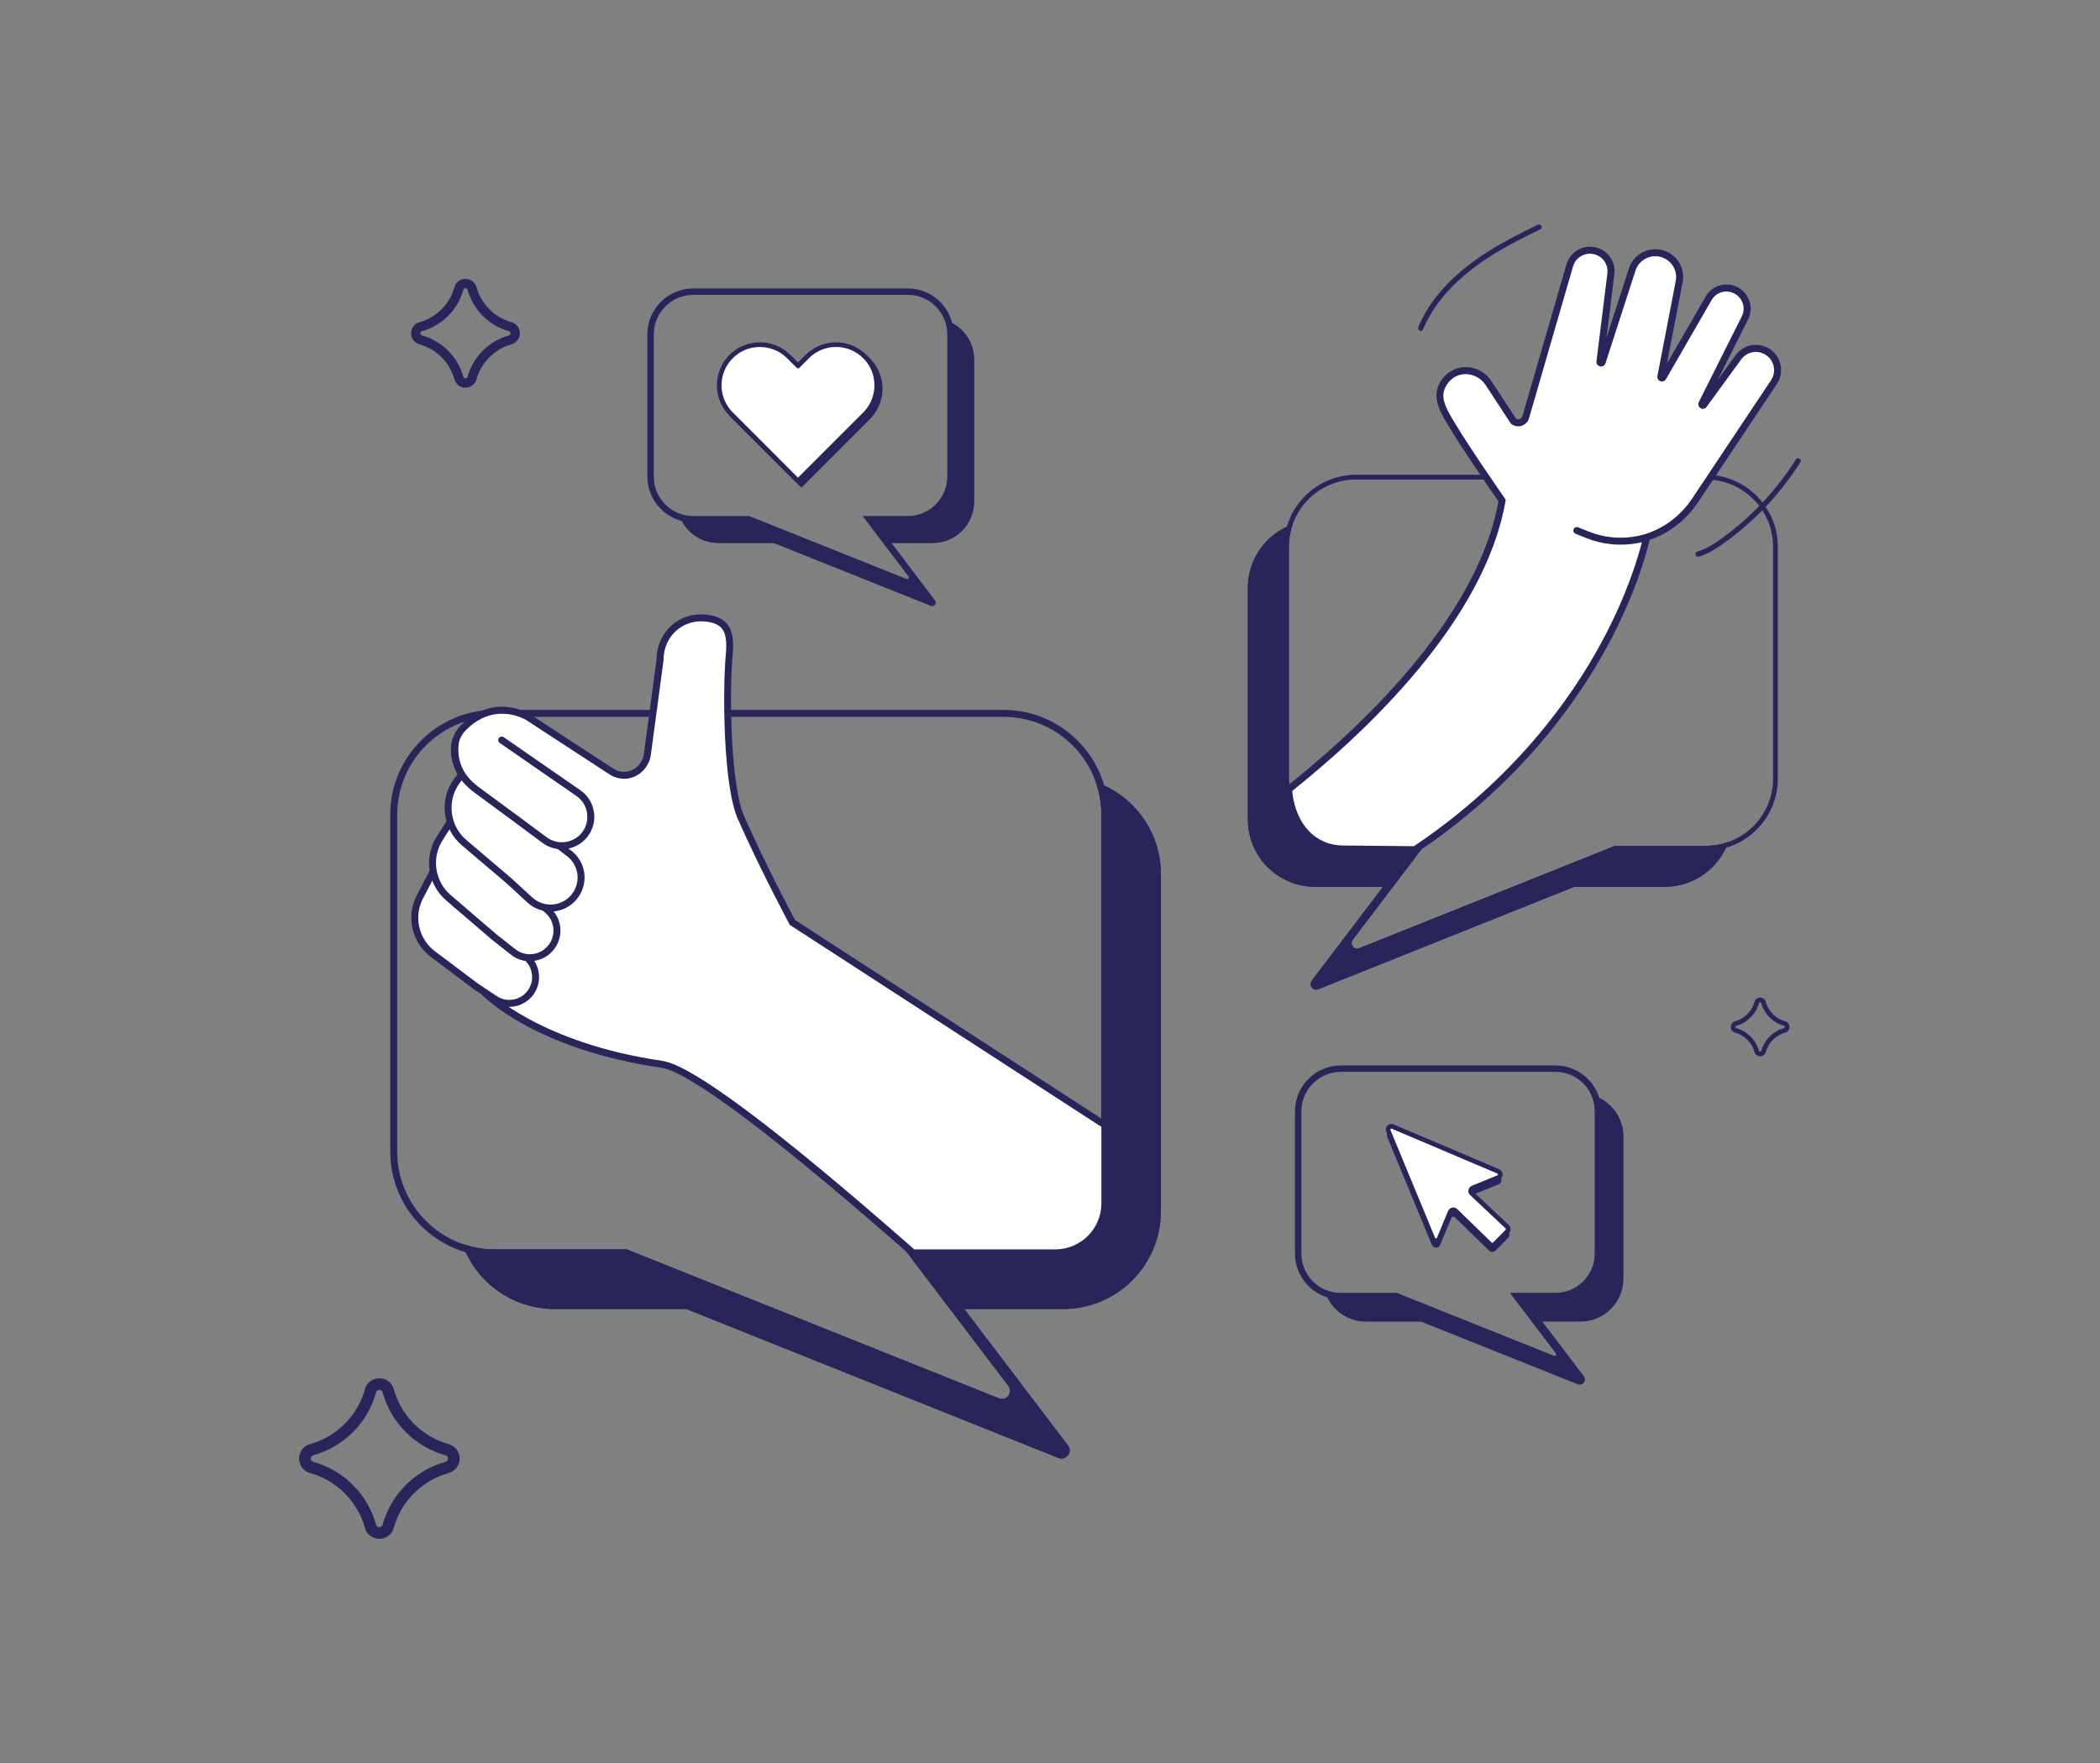
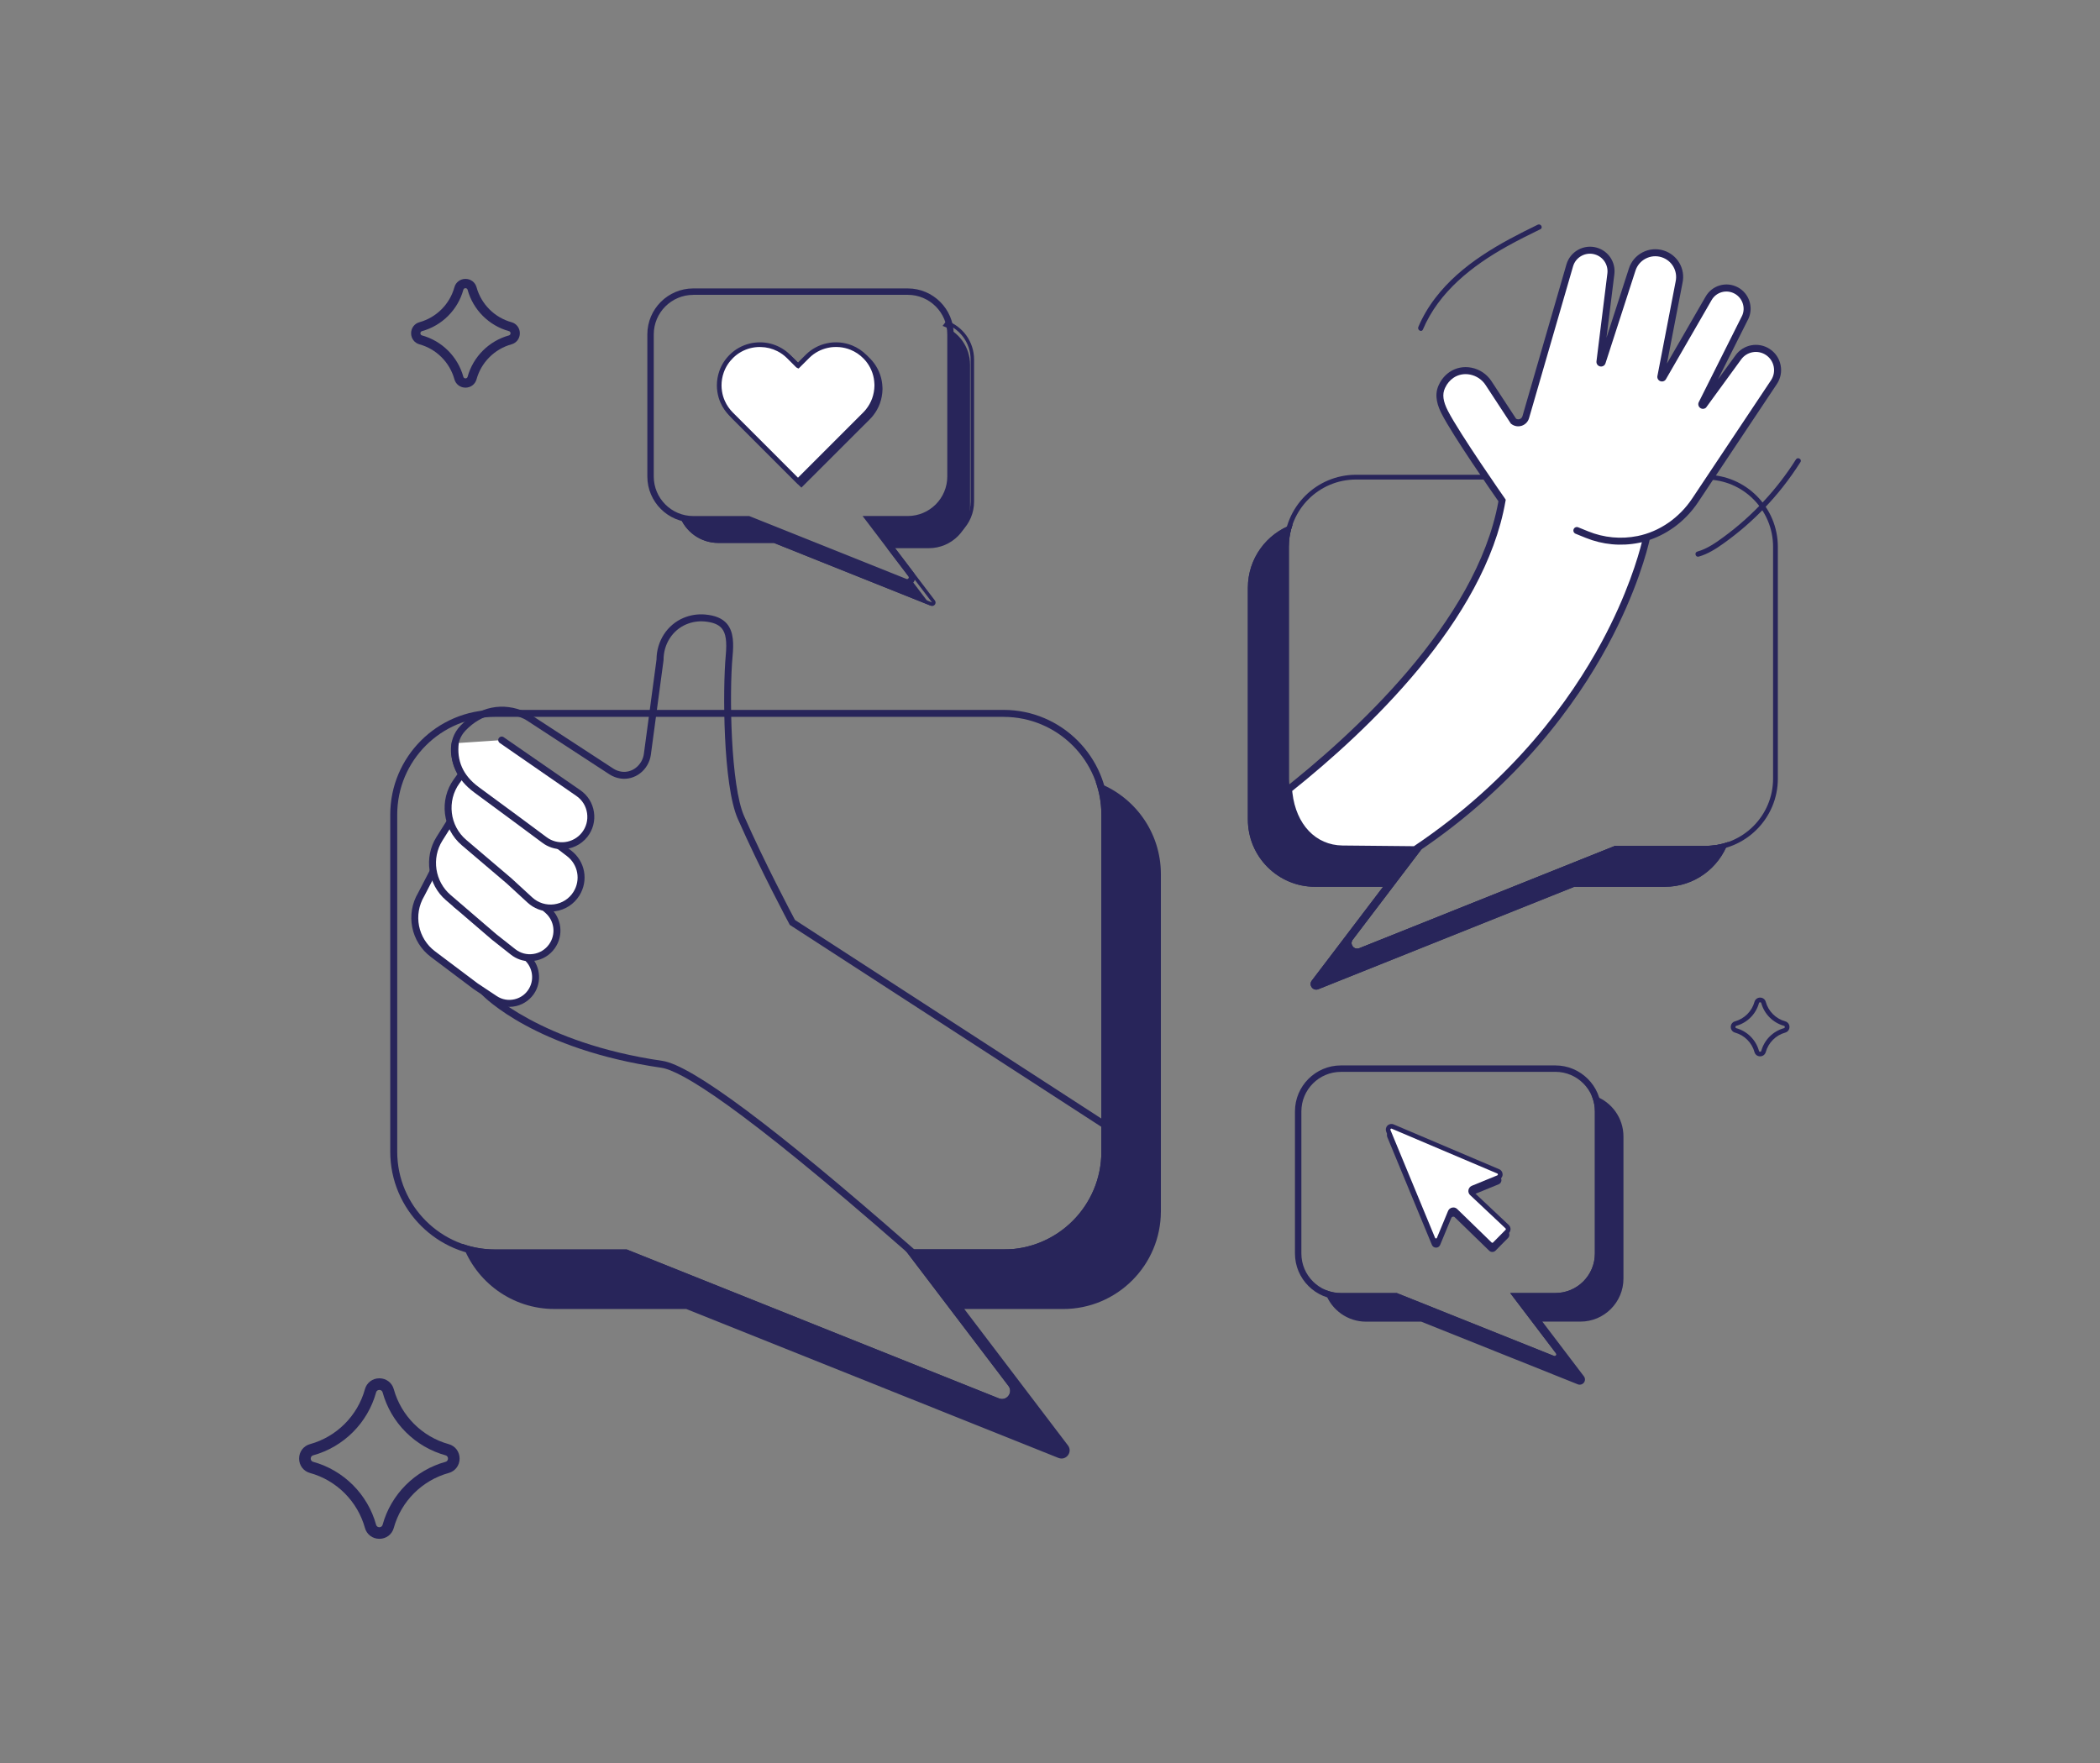
<svg xmlns="http://www.w3.org/2000/svg" viewBox="0 0 1148 964" id="a">
  <rect x="0" y="0" width="1148" height="964" fill="#808080" stroke="none" />
  <defs>
    <style>
      .cls-1 {
        fill: none;
      }

      .cls-1, .cls-2, .cls-3 {
        stroke-width: 0px;
      }

      .cls-2 {
        fill: #28255a;
      }

      .cls-3 {
        fill: #fff;
      }
    </style>
  </defs>
  <rect height="718.6" width="820.95" y="122.7" x="163.53" class="cls-1" />
  <path d="m438.06,264.81c-.17-.17-.29-.28-.42-.41-12.01-12.02-24.01-24.03-36.02-36.03-1.99-1.99-3.56-4.25-4.71-6.81-.79-1.76-1.33-3.62-1.62-5.53-.18-1.13-.28-2.27-.28-3.41,0-2.58.42-5.08,1.28-7.51,1.15-3.29,2.99-6.13,5.49-8.55,2.83-2.74,6.16-4.61,9.97-5.58,1.94-.49,3.92-.71,5.92-.67,3.41.06,6.62.86,9.66,2.4,2.07,1.04,3.91,2.39,5.56,4.01,1.59,1.57,3.17,3.17,4.76,4.75.14.13.24.29.46.38.13-.13.27-.25.41-.39,1.65-1.65,3.27-3.31,4.95-4.92,3.01-2.91,6.56-4.81,10.64-5.71,1.09-.24,2.18-.42,3.3-.48,1.19-.06,2.4-.06,3.59.05,2.14.2,4.21.7,6.2,1.5,2.9,1.17,5.45,2.88,7.63,5.13,1.54,1.56,2.8,3.31,3.81,5.25,1.03,1.98,1.75,4.07,2.14,6.28.17.96.29,1.92.33,2.89.01.43.07.86.05,1.29-.13,5.13-1.71,9.74-4.93,13.75-.53.66-1.1,1.29-1.71,1.89-12,12-24,23.99-35.98,36-.14.14-.27.27-.44.43l-.02.03Z" class="cls-2" />
  <path d="m438.08,266.57l-1.32-1.27-36.02-36.03c-2.12-2.12-3.78-4.53-4.97-7.19-.83-1.85-1.41-3.82-1.72-5.85-.2-1.29-.3-2.47-.3-3.62,0-2.72.46-5.39,1.34-7.93,1.2-3.44,3.16-6.47,5.81-9.05,2.97-2.88,6.51-4.86,10.54-5.9,1.99-.51,4.1-.76,6.26-.72,3.56.06,7,.91,10.21,2.54,2.16,1.09,4.13,2.51,5.87,4.24.96.95,1.93,1.92,2.89,2.88l1.4,1.4,1.09-1.09c1.13-1.13,2.26-2.27,3.41-3.39,3.16-3.06,6.95-5.09,11.25-6.04,1.28-.28,2.42-.44,3.5-.51,1.38-.08,2.61-.05,3.78.05,2.28.22,4.48.75,6.56,1.59,3.04,1.22,5.76,3.05,8.08,5.42,1.61,1.65,2.97,3.53,4.03,5.56,1.1,2.12,1.87,4.35,2.27,6.65.2,1.17.32,2.14.34,3.07,0,.14.01.29.03.44.03.32.04.62.03.94-.14,5.48-1.89,10.37-5.21,14.53-.53.66-1.12,1.32-1.8,2l-37.33,37.29h-.01Zm-20.81-75.03c-1.8,0-3.54.22-5.19.63-3.59.93-6.76,2.7-9.4,5.27-2.36,2.3-4.11,5.01-5.19,8.07-.8,2.27-1.21,4.66-1.21,7.08,0,1,.09,2.06.27,3.22.28,1.8.8,3.55,1.54,5.2,1.06,2.39,2.56,4.54,4.45,6.43l35.54,35.55,35.54-35.54c.61-.61,1.14-1.21,1.61-1.79,2.97-3.71,4.54-8.08,4.66-12.99,0-.24,0-.47-.03-.71,0-.18-.02-.34-.02-.52-.03-.8-.13-1.66-.3-2.72-.35-2.03-1.03-4.02-2.02-5.91-.94-1.81-2.14-3.48-3.59-4.95-2.07-2.12-4.49-3.74-7.2-4.83-1.84-.74-3.8-1.22-5.85-1.41-1.03-.1-2.14-.11-3.4-.05-.94.05-1.94.19-3.08.44-3.84.85-7.22,2.65-10.03,5.38-1.14,1.1-2.26,2.22-3.37,3.35l-2.58,2.56-.77-.33c-.42-.18-.66-.44-.81-.61l-1.93-1.93c-.95-.96-1.92-1.92-2.88-2.88-1.55-1.54-3.31-2.8-5.23-3.78-2.87-1.45-5.94-2.21-9.12-2.26h-.41Z" class="cls-2" />
  <path d="m599.01,427.53c1.98,5.58,3.07,11.6,3.07,17.85v184.26c0,29.53-23.93,53.47-53.45,53.47h-54.02l56.67,74.58c2.73,3.59-1,8.5-5.2,6.83l-203.46-81.42h-72.04c-6.27,0-12.26-1.09-17.84-3.07,7.34,20.75,27.13,35.62,50.38,35.62h72.04l203.46,81.42c4.19,1.67,7.93-3.24,5.2-6.83l-56.67-74.58h54.02c29.51,0,53.45-23.94,53.45-53.47v-184.26c0-23.27-14.85-43.05-35.6-50.4Z" class="cls-2" />
-   <path d="m604.8,434.26c15.82,8.58,26.01,25.29,26.01,43.67v184.26c0,27.38-22.27,49.66-49.64,49.66h-59.94l-18.94-24.93h46.34c31.57,0,57.25-25.69,57.25-57.27v-184.26c0-3.76-.37-7.47-1.09-11.13Zm-345.35,251.6c3.65.72,7.37,1.09,11.12,1.09h71.32l202.78,81.14c1.01.41,2.07.61,3.12.61,3.08,0,5.97-1.83,7.37-4.64.65-1.31.93-2.72.84-4.11l24.78,32.62c.15.2.22.38.09.65-.1.2-.32.42-.54.42-.09,0-.18-.03-.29-.07l-203.46-81.42-.68-.27h-72.78c-18.38,0-35.08-10.2-43.66-26.02Zm339.56-258.31c1.98,5.58,3.07,11.6,3.07,17.85v184.26c0,29.53-23.93,53.47-53.45,53.47h-54.02l56.67,74.58c2.35,3.1-.09,7.17-3.49,7.17-.54,0-1.12-.1-1.7-.34l-203.46-81.42h-72.04c-6.27,0-12.26-1.09-17.85-3.07,7.34,20.75,27.13,35.62,50.38,35.62h72.04l203.46,81.42c.58.23,1.15.34,1.7.34,3.4,0,5.85-4.07,3.49-7.17l-56.67-74.58h54.02c29.51,0,53.45-23.94,53.45-53.47v-184.26c0-23.27-14.85-43.05-35.6-50.4Z" class="cls-2" />
  <path d="m548.64,391.93c29.51,0,53.45,23.94,53.45,53.47v184.26c0,29.53-23.93,53.47-53.45,53.47h-54.02l56.67,74.58c2.35,3.1-.09,7.17-3.49,7.17-.55,0-1.12-.1-1.7-.34l-203.46-81.42h-72.04c-29.51,0-53.45-23.94-53.45-53.47v-184.26c0-29.53,23.93-53.47,53.45-53.47h278.05m0-3.81h-278.06c-31.57,0-57.25,25.69-57.25,57.27v184.26c0,31.58,25.68,57.28,57.25,57.28h71.32l202.78,81.14c1.01.4,2.07.61,3.12.61,3.08,0,5.97-1.83,7.37-4.64,1.39-2.8,1.06-6.12-.85-8.63l-52.02-68.48h46.34c31.57,0,57.25-25.7,57.25-57.28v-184.26c0-31.58-25.68-57.27-57.25-57.27h.01Z" class="cls-2" />
-   <path d="m517.5,175.28c.84,2.36,1.29,4.88,1.29,7.54v77.72c0,12.46-10.1,22.55-22.54,22.55h-22.78l23.89,31.45c1.15,1.52-.42,3.59-2.2,2.88l-85.81-34.33h-30.39c-2.64,0-5.17-.46-7.53-1.29,3.09,8.75,11.44,15.02,21.24,15.02h30.39l85.81,34.33c1.76.71,3.35-1.36,2.19-2.88l-23.89-31.45h22.78c12.46,0,22.54-10.1,22.54-22.55v-77.72c0-9.81-6.26-18.16-15.02-21.25h.01Z" class="cls-2" />
+   <path d="m517.5,175.28c.84,2.36,1.29,4.88,1.29,7.54v77.72c0,12.46-10.1,22.55-22.54,22.55h-22.78l23.89,31.45c1.15,1.52-.42,3.59-2.2,2.88l-85.81-34.33h-30.39c-2.64,0-5.17-.46-7.53-1.29,3.09,8.75,11.44,15.02,21.24,15.02h30.39l85.81,34.33l-23.89-31.45h22.78c12.46,0,22.54-10.1,22.54-22.55v-77.72c0-9.81-6.26-18.16-15.02-21.25h.01Z" class="cls-2" />
  <path d="m520.34,178.69c6.26,3.65,10.26,10.42,10.26,17.85v77.72c0,11.38-9.26,20.64-20.64,20.64h-25.14l-7.53-9.92h18.95c13.48,0,24.44-10.98,24.44-24.45v-77.72c0-1.38-.12-2.77-.34-4.12Zm-145.49,105.95c1.36.23,2.74.34,4.12.34h30.02l85.47,34.21c.46.19.94.28,1.42.28,1.41,0,2.74-.84,3.37-2.12.17-.33.28-.69.34-1.04l9.91,13.04-85.72-34.31-.34-.14h-30.76c-7.42,0-14.19-4.01-17.84-10.26m142.65-109.35c.84,2.36,1.29,4.89,1.29,7.54v77.72c0,12.46-10.1,22.55-22.54,22.55h-22.78l23.89,31.45c.99,1.31-.04,3.02-1.47,3.02-.23,0-.47-.05-.72-.14l-85.81-34.33h-30.39c-2.64,0-5.17-.46-7.53-1.29,3.09,8.75,11.44,15.02,21.24,15.02h30.39l85.81,34.33c.24.1.48.14.72.14,1.44,0,2.46-1.71,1.47-3.02l-23.89-31.45h22.78c12.46,0,22.54-10.1,22.54-22.55v-77.72c0-9.81-6.26-18.16-15.02-21.25h.01Z" class="cls-2" />
  <path d="m496.25,160.26c12.46,0,22.54,10.1,22.54,22.55v77.72c0,12.46-10.1,22.55-22.54,22.55h-22.78l23.89,31.45c.99,1.31-.04,3.02-1.47,3.02-.23,0-.47-.05-.72-.14l-85.81-34.33h-30.39c-12.45,0-22.54-10.1-22.54-22.55v-77.72c0-12.46,10.1-22.55,22.54-22.55h117.27m0-1.61h-117.27c-13.32,0-24.15,10.84-24.15,24.16v77.72c0,13.32,10.83,24.16,24.15,24.16h30.07l85.52,34.22c.43.17.87.25,1.32.25,1.29,0,2.51-.77,3.11-1.95.58-1.18.46-2.58-.35-3.64l-21.94-28.88h19.54c13.32,0,24.15-10.84,24.15-24.16v-77.72c0-13.32-10.83-24.16-24.15-24.16Z" class="cls-2" />
  <path d="m495.89,320.12c-.57,0-1.13-.11-1.66-.33l-85.36-34.16h-29.89c-13.84,0-25.1-11.27-25.1-25.11v-77.72c0-13.84,11.26-25.11,25.1-25.11h117.27c13.84,0,25.1,11.27,25.1,25.11v77.72c0,13.84-11.26,25.11-25.1,25.11h-17.63l20.77,27.36c1.03,1.36,1.2,3.13.44,4.64-.75,1.51-2.31,2.49-3.96,2.49h.01Zm-116.91-158.91c-11.91,0-21.59,9.69-21.59,21.6v77.72c0,11.91,9.69,21.6,21.59,21.6h30.57l.17.06,85.81,34.33c.47.19.96-.03,1.18-.47.09-.19.2-.56-.1-.95l-25.06-32.99h24.71c11.91,0,21.59-9.69,21.59-21.6v-77.72c0-11.91-9.69-21.6-21.59-21.6h-117.27Z" class="cls-2" />
-   <path d="m264.85,542.57s28.11,29.3,96.95,39.31c24.74,3.6,118.78,86.92,137.28,103.08h77.85c14.94,0,27.05-12.12,27.05-27.06v-42.85l-170.79-110.71s-15.69-29.2-28.14-57.44c-7.58-17.21-8.28-68.29-6.42-88.36,1.15-12.5-.76-19.55-13.27-20.64-3.85-.34-7.58.29-10.94,1.71-8.37,3.53-13.57,12.03-13.57,21.11l-6.92,51.68c-.94,7.04-7.32,12.37-14.34,11.39-1.85-.25-3.69-.93-5.38-2.02l-44.9-29.3c-.75-.49-1.53-.95-2.35-1.32-12.81-5.86-24.93-2.32-33.77,6.92-9.13,9.49-3.8,24.64,5.83,32.62l12.16,13.5" class="cls-3" />
  <path d="m576.92,686.86h-78.56l-3.66-3.21c-91.05-79.8-122.67-98.36-133.17-99.89-68.7-10-96.89-38.66-98.05-39.88-.72-.76-.7-1.95.05-2.69.76-.72,1.97-.7,2.69.05.28.29,28.57,28.97,95.86,38.75,16.01,2.34,61.48,36.24,135.14,100.8l2.59,2.26h77.13c13.88,0,25.15-11.29,25.15-25.16v-41.82l-170.33-110.41-.23-.43c-.15-.29-15.87-29.59-28.22-57.58-8.09-18.35-8.27-70.92-6.57-89.3.71-7.7.06-12.13-2.17-14.81-1.77-2.13-4.85-3.36-9.37-3.77-3.41-.3-6.89.24-10.04,1.57-7.53,3.17-12.4,10.77-12.42,19.36v.25l-6.94,51.68c-.55,4.04-2.7,7.75-5.94,10.2-3.08,2.33-6.84,3.34-10.56,2.82-2.21-.3-4.27-1.09-6.16-2.31l-44.9-29.3c-.77-.51-1.46-.89-2.11-1.18-11.21-5.13-22.74-2.75-31.62,6.51-2.98,3.1-4.41,7.12-4.16,11.63.37,6.52,4.13,13.49,9.83,18.21l.2.19,12.16,13.5c.7.79.65,1.98-.14,2.69-.77.7-1.98.65-2.69-.14l-12.07-13.4c-6.42-5.37-10.67-13.34-11.1-20.84-.32-5.61,1.48-10.61,5.21-14.49,10.06-10.5,23.16-13.17,35.94-7.33.81.37,1.66.85,2.6,1.46l44.9,29.3c1.41.93,2.96,1.51,4.6,1.74,2.73.38,5.47-.35,7.74-2.08,2.42-1.84,4.06-4.64,4.46-7.68l6.91-51.57c.05-10.08,5.83-18.98,14.74-22.74,3.72-1.57,7.81-2.21,11.85-1.85,5.58.49,9.49,2.17,11.96,5.11,3.69,4.43,3.64,11.08,3.03,17.6-1.91,20.79-.98,70.99,6.27,87.41,11.46,26.01,25.87,53.16,27.85,56.88l171.25,111.01v43.89c0,15.97-12.99,28.97-28.96,28.97h.04Z" class="cls-2" />
  <path d="m237.99,474.14l-7.76,14.93c-6.48,10.91-3.7,24.96,6.44,32.58l23.36,17.57,10.46,6.95c6.95,4.62,16.35,2.37,20.46-4.88,3.69-6.51,1.78-14.76-4.4-18.98l-37.19-27.88" class="cls-3" />
  <path d="m278.47,550.48c-3.18,0-6.34-.93-9.02-2.72l-10.46-6.95-23.45-17.64c-10.93-8.22-13.91-23.31-6.94-35.08l7.71-14.85c.48-.94,1.64-1.29,2.56-.81.94.48,1.29,1.64.81,2.56l-7.76,14.93c-6.05,10.19-3.49,23.13,5.9,30.19l23.36,17.57,10.37,6.89c2.92,1.94,6.39,2.55,9.79,1.74,3.4-.81,6.23-2.93,7.95-5.98,3.18-5.59,1.51-12.84-3.82-16.47l-37.26-27.91c-.84-.63-1.01-1.83-.38-2.66.63-.84,1.83-1.02,2.66-.38l37.19,27.88c6.87,4.69,9.06,14.13,4.91,21.44-2.22,3.92-6.01,6.76-10.39,7.8-1.24.29-2.5.44-3.75.44h.01Z" class="cls-2" />
  <path d="m245.81,449.69l-5.62,8.95c-6.56,10.43-4.49,24.09,4.86,32.11l25.01,21.47,10.41,8.22c6.63,5.24,16.31,3.86,21.22-3.03,4.4-6.19,3.41-14.71-2.3-19.72l-40.7-35.69" class="cls-3" />
  <path d="m289.61,525.53c-3.73,0-7.31-1.24-10.3-3.59l-10.41-8.22-25.07-21.52c-9.98-8.56-12.23-23.44-5.24-34.58l5.62-8.95c.56-.89,1.74-1.15,2.63-.6s1.15,1.74.6,2.63l-5.62,8.93c-6,9.56-4.07,22.31,4.49,29.65l25.01,21.47,10.36,8.17c2.8,2.21,6.28,3.15,9.8,2.64,3.53-.51,6.61-2.39,8.68-5.29,3.86-5.42,2.99-12.8-2-17.18l-40.7-35.69c-.79-.7-.88-1.89-.18-2.69.7-.79,1.89-.88,2.69-.18l40.7,35.69c6.47,5.67,7.58,15.24,2.59,22.25-2.68,3.76-6.67,6.19-11.24,6.84-.81.11-1.61.18-2.41.18v.03Z" class="cls-2" />
  <path d="m252.19,423.59l-2.56,3.53c-7.62,10.52-5.87,25.15,4.03,33.56l24.59,20.9,11.41,10.49c7.69,7.06,19.87,5.4,25.42-3.44,4.57-7.31,2.82-16.89-4.03-22.12l-40.94-31.2" class="cls-3" />
  <path d="m300.93,498.36c-4.62,0-9.09-1.72-12.54-4.9l-11.41-10.49-24.53-20.85c-10.59-9-12.49-24.87-4.34-36.12l2.56-3.53c.62-.85,1.8-1.04,2.65-.42.85.62,1.04,1.8.42,2.65l-2.56,3.53c-7,9.66-5.36,23.27,3.73,30.98l24.59,20.9,11.48,10.54c3.25,2.98,7.61,4.35,11.97,3.76,4.36-.6,8.21-3.07,10.54-6.8,4.07-6.51,2.54-14.93-3.58-19.59l-40.94-31.2c-.84-.63-1-1.83-.35-2.66.63-.84,1.83-1,2.66-.36l40.94,31.2c7.69,5.85,9.61,16.45,4.49,24.64-2.94,4.69-7.77,7.82-13.25,8.56-.84.12-1.67.17-2.51.17h-.01Z" class="cls-2" />
  <path d="m274.24,404.63l41.89,28.97c7.5,5.19,9.07,15.62,3.44,22.79-5.34,6.79-15.14,8.03-22.02,2.79-4.3-3.27-24.49-18.13-37.06-27.37-6.53-4.81-13.33-12.58-11.69-25.48" class="cls-3" />
  <path d="m307.1,464.29c-3.75,0-7.52-1.18-10.7-3.6-4.54-3.46-27.31-20.2-37.02-27.36-9.66-7.11-13.85-16.27-12.45-27.25.13-1.04,1.08-1.77,2.13-1.65,1.04.13,1.86.7,1.74,1.74-1.22,9.64,2.27,17.78,10.84,24.09,15.14,11.13,33.04,24.31,37.09,27.39,6.01,4.58,14.69,3.48,19.37-2.46,2.4-3.05,3.4-6.84,2.82-10.68-.58-3.85-2.65-7.17-5.85-9.37l-41.89-28.97c-.86-.6-1.08-1.79-.48-2.65.6-.86,1.79-1.08,2.65-.48l41.89,28.97c4.06,2.8,6.71,7.04,7.44,11.93.74,4.89-.55,9.72-3.59,13.6-3.48,4.41-8.69,6.74-13.95,6.74h-.03Z" class="cls-2" />
  <path d="m706.63,286.66c-1.36,3.84-2.11,7.97-2.11,12.28v126.73c0,20.31,16.46,36.77,36.76,36.77h37.15l-38.97,51.3c-1.88,2.47.7,5.85,3.58,4.69l139.92-55.99h49.55c4.31,0,8.44-.75,12.28-2.11-5.05,14.26-18.66,24.49-34.65,24.49h-49.55l-139.92,55.99c-2.88,1.16-5.45-2.22-3.58-4.69l38.98-51.3h-37.15c-20.31,0-36.76-16.47-36.76-36.77v-126.73c0-16,10.22-29.6,24.48-34.66Z" class="cls-2" />
  <path d="m701.07,293.6c-.23,1.76-.35,3.54-.35,5.33v126.73c0,22.37,18.2,40.58,40.56,40.58h29.48l-11.22,14.77h-40.64c-18.17,0-32.95-14.79-32.95-32.96v-126.73c0-11.34,5.85-21.74,15.12-27.71m236.78,172.29c-5.97,9.26-16.36,15.13-27.7,15.13h-50.28l-.68.27-137.43,54.99,13.77-18.13c.06.15.14.32.22.47,1.17,2.35,3.56,3.86,6.13,3.86.88,0,1.75-.17,2.59-.51l139.25-55.73h48.82c1.79,0,3.58-.11,5.33-.35m-231.21-179.23c-14.26,5.05-24.48,18.66-24.48,34.66v126.73c0,20.31,16.46,36.77,36.76,36.77h37.15l-38.98,51.3c-1.62,2.13.07,4.93,2.4,4.93.38,0,.77-.08,1.17-.23l139.92-55.99h49.55c15.99,0,29.59-10.23,34.65-24.49-3.84,1.36-7.96,2.11-12.28,2.11h-49.55l-139.92,55.99c-.41.17-.8.23-1.17.23-2.33,0-4.02-2.8-2.4-4.94l38.97-51.3h-37.15c-20.31,0-36.76-16.47-36.76-36.77v-126.73c0-4.31.75-8.44,2.11-12.28Z" class="cls-2" />
  <path d="m741.28,262.17h191.24c20.31,0,36.76,16.47,36.76,36.77v126.73c0,20.31-16.46,36.77-36.76,36.77h-49.55l-139.92,55.99c-.41.16-.8.23-1.17.23-2.33,0-4.02-2.8-2.4-4.92l38.97-51.3h-37.15c-20.31,0-36.76-16.47-36.76-36.77v-126.73c0-20.31,16.46-36.77,36.76-36.77m0-2.61c-21.71,0-39.37,17.67-39.37,39.38v126.73c0,21.72,17.67,39.38,39.37,39.38h31.87l-35.78,47.1c-1.32,1.73-1.54,4.01-.58,5.94.96,1.94,2.95,3.2,5.06,3.2.72,0,1.45-.14,2.14-.42l139.46-55.8h49.05c21.71,0,39.37-17.68,39.37-39.38v-126.73c0-21.72-17.67-39.38-39.37-39.38h-191.24.01Z" class="cls-2" />
  <path d="m928.62,304.31c5.03-1.42,9.44-4.25,13.65-7.26,3.97-2.83,7.8-5.85,11.49-9.02,7.6-6.56,14.57-13.84,20.79-21.72,3.46-4.39,6.7-8.96,9.69-13.68.99-1.56-1.48-2.99-2.46-1.45-10.27,16.23-23.53,30.58-38.99,41.99-4.59,3.39-9.37,6.83-14.93,8.39-1.76.49-1.01,3.25.76,2.75Z" class="cls-2" />
  <path d="m777.84,180.19c8.75-20.69,27-34.93,46.13-45.58,5.94-3.3,12.01-6.33,18.11-9.3,1.65-.8.2-3.26-1.45-2.46-20.72,10.06-41.73,21.43-56.01,40.08-3.73,4.87-6.87,10.15-9.26,15.81-.71,1.67,1.75,3.13,2.46,1.45h.01Z" class="cls-2" />
  <path d="m900.13,293.75s-19.23,98.98-126.61,170.77l-39.66-.39c-16.92-.19-27.26-13.56-29.22-30.38l-3.8.65c32.11-25.12,107.93-89.49,120.31-160.77,0,0-24.77-35.43-31.29-48.13-2.33-4.56-3.82-9.44-1.66-14.08.05-.13.12-.24.18-.37,1.18-2.55,2.97-4.58,5.09-6.04,6.59-4.53,15.87-2.31,20.24,4.38l13.69,20.9c2.37,1.84,5.86.71,6.7-2.18l24.05-82.98c1.76-6.1,8.14-9.62,14.24-7.85,5.44,1.57,8.93,6.86,8.23,12.49l-5.96,48.04c-.09.76,1,1,1.23.27l16.35-50.51c2.19-7.02,9.65-10.91,16.65-8.72,6.56,2.06,10.48,8.75,9.02,15.48l-9.97,51.67c-.07.72.91.98,1.21.32l24.92-43.18c3.04-5.27,9.71-7.16,15.08-4.28,5.2,2.79,7.38,9.11,5,14.52l-23.76,47.37c-.28.62.49,1.18,1,.72l18.9-26c3.7-5.14,10.79-6.46,16.09-3.01,5.52,3.6,7.04,11,3.4,16.48l-43.1,64.66c-7.23,10.84-18.29,18.77-31.05,21.33-9.21,1.85-18.96,1.08-28.09-2.64l-5.5-2.23" class="cls-3" />
  <path d="m774.09,466.44l-40.24-.39c-16.06-.18-27.98-11.92-30.83-30.09l-9.27,1.56,5.91-4.62c39.56-30.95,107.54-92.64,119.48-158.83-3.5-5.01-24.87-35.82-30.97-47.71-2.03-3.96-4.41-9.9-1.7-15.76l.18-.37c1.28-2.75,3.26-5.11,5.74-6.81,3.48-2.39,7.75-3.24,12.02-2.4,4.45.88,8.42,3.54,10.88,7.3l13.49,20.58c.58.36,1.28.44,1.95.23.75-.24,1.32-.82,1.54-1.59l24.05-82.98c2.06-7.09,9.5-11.2,16.6-9.16,6.38,1.84,10.41,7.96,9.59,14.54l-4.31,34.75,12.23-37.79c1.2-3.86,3.85-7.03,7.45-8.91,3.6-1.88,7.71-2.25,11.58-1.04,7.55,2.37,11.99,9.99,10.31,17.7l-8.51,44.12,21.17-36.66c3.58-6.18,11.31-8.39,17.62-5.01,6.05,3.24,8.61,10.68,5.84,16.96l-16.79,33.47,9.65-13.27c4.3-5.98,12.51-7.5,18.67-3.48,3.09,2.02,5.21,5.13,5.96,8.74.75,3.62.04,7.31-2,10.39l-43.1,64.66c-6.49,9.74-15.93,17.03-26.49,20.59-1.18,5.19-6.98,28.28-23,57.91-16.74,30.96-48.4,75.68-104.19,112.99l-.49.33v.02Zm-67.69-34l.13,1.11c2.03,17.27,12.76,28.52,27.36,28.7l39.06.38c54.78-36.76,85.92-80.71,102.39-111.16,14.29-26.4,20.33-47.47,22.22-55.04-.52.13-1.05.24-1.57.34-9.82,1.98-19.9,1.03-29.18-2.74l-5.5-2.23c-.98-.39-1.45-1.51-1.05-2.47.39-.98,1.51-1.45,2.47-1.05l5.5,2.23c8.59,3.49,17.92,4.36,27,2.54,11.87-2.39,22.75-9.87,29.84-20.52l43.1-64.66c1.47-2.22,1.99-4.9,1.45-7.51-.54-2.61-2.07-4.86-4.31-6.33-4.46-2.91-10.4-1.8-13.51,2.53l-19.16,26.29c-.9.81-2.21.89-3.18.18-.98-.71-1.32-1.98-.84-3.08l23.79-47.45c1.94-4.38.11-9.68-4.2-11.99-4.49-2.4-10-.84-12.53,3.55l-24.88,43.1c-.53,1.08-1.74,1.62-2.9,1.32-1.22-.32-2.02-1.47-1.88-2.73l.03-.15,9.96-51.67c1.27-5.82-2.06-11.53-7.71-13.31-2.9-.91-5.99-.63-8.69.77-2.7,1.41-4.68,3.79-5.59,6.7l-16.36,50.54c-.39,1.24-1.66,1.98-2.94,1.7-1.29-.28-2.14-1.48-1.98-2.79l5.96-48.04c.58-4.72-2.31-9.1-6.87-10.42-5.09-1.47-10.43,1.47-11.9,6.56l-24.05,82.98c-.57,1.97-2.07,3.51-4.01,4.15-1.94.63-4.07.27-5.68-.99l-.25-.19-13.86-21.15c-1.9-2.91-4.98-4.96-8.43-5.65-3.27-.65-6.51,0-9.13,1.8-1.91,1.32-3.45,3.15-4.44,5.28l-.18.37c-1.56,3.35-1.05,7.18,1.64,12.41,6.39,12.45,30.91,47.56,31.16,47.91l.44.65-.14.77c-11.35,65.32-76.02,126.06-116.62,158.47h.05Zm167.67-234.99v.03-.03Z" class="cls-2" />
  <path d="m254.46,157.55c.51,0,1,.28,1.15.84,3.02,10.99,11.67,19.64,22.65,22.66,1.12.3,1.12,2,0,2.32-10.98,3.02-19.63,11.67-22.65,22.66-.15.56-.66.84-1.15.84s-1-.28-1.15-.84c-3.02-10.99-11.67-19.64-22.65-22.66-1.12-.3-1.12-2,0-2.32,10.98-3.02,19.63-11.67,22.65-22.66.15-.56.66-.84,1.15-.84Zm0-5.08c-2.87,0-5.3,1.84-6.05,4.57-2.54,9.25-9.87,16.57-19.1,19.11-2.73.75-4.57,3.18-4.57,6.05s1.84,5.3,4.57,6.05c9.25,2.54,16.56,9.87,19.1,19.11.75,2.73,3.18,4.57,6.05,4.57s5.3-1.84,6.05-4.57c2.54-9.25,9.87-16.57,19.1-19.11,2.73-.75,4.57-3.18,4.57-6.05s-1.84-5.3-4.57-6.05c-9.25-2.54-16.56-9.87-19.1-19.11-.75-2.73-3.18-4.57-6.05-4.57Z" class="cls-2" />
  <path d="m962.2,547.94c.28,0,.55.15.63.46,1.66,6.03,6.41,10.77,12.43,12.44.61.16.61,1.1,0,1.27-6.02,1.66-10.77,6.41-12.43,12.44-.09.3-.35.46-.63.46s-.54-.15-.63-.46c-1.66-6.03-6.4-10.77-12.43-12.44-.61-.16-.61-1.1,0-1.27,6.03-1.66,10.77-6.41,12.43-12.44.09-.3.36-.46.63-.46Zm0-2.54c-1.46,0-2.7.94-3.08,2.32-1.42,5.15-5.5,9.24-10.65,10.66-1.39.38-2.32,1.62-2.32,3.08s.94,2.7,2.32,3.08c5.15,1.42,9.23,5.49,10.65,10.66.38,1.4,1.62,2.32,3.08,2.32s2.7-.94,3.08-2.32c1.42-5.15,5.5-9.24,10.65-10.66,1.4-.38,2.32-1.62,2.32-3.08s-.94-2.7-2.32-3.08c-5.15-1.42-9.23-5.49-10.65-10.66-.38-1.4-1.62-2.32-3.08-2.32Z" class="cls-2" />
  <path d="m207.38,759.89c.76,0,1.53.43,1.76,1.28,4.59,16.72,17.76,29.89,34.47,34.49,1.71.47,1.71,3.06,0,3.53-16.72,4.59-29.88,17.76-34.47,34.49-.24.85-1,1.28-1.76,1.28s-1.53-.43-1.76-1.28c-4.59-16.72-17.76-29.89-34.47-34.49-1.71-.47-1.71-3.06,0-3.53,16.72-4.59,29.88-17.76,34.47-34.49.24-.85,1-1.28,1.76-1.28Zm0-6.35c-3.73,0-6.9,2.39-7.88,5.94-3.99,14.54-15.51,26.05-30.05,30.06-3.55.98-5.94,4.15-5.94,7.88s2.38,6.9,5.94,7.88c14.53,4,26.04,15.52,30.05,30.06.98,3.55,4.15,5.94,7.88,5.94s6.9-2.38,7.88-5.94c4-14.54,15.51-26.05,30.05-30.06,3.55-.98,5.94-4.15,5.94-7.88s-2.38-6.9-5.94-7.88c-14.53-4-26.04-15.52-30.05-30.06-.98-3.55-4.15-5.94-7.88-5.94Z" class="cls-2" />
  <path d="m436.22,262.96c-.17-.17-.29-.28-.42-.41-12.01-12.02-24.01-24.03-36.02-36.03-1.99-1.99-3.56-4.25-4.7-6.81-.79-1.76-1.33-3.62-1.62-5.53-.18-1.13-.28-2.27-.28-3.41,0-2.58.42-5.08,1.28-7.51,1.15-3.29,2.99-6.13,5.49-8.55,2.83-2.74,6.16-4.61,9.97-5.58,1.94-.49,3.92-.71,5.92-.67,3.41.06,6.62.86,9.66,2.4,2.07,1.04,3.91,2.39,5.56,4.01,1.59,1.57,3.17,3.17,4.76,4.75.14.13.24.29.46.38.13-.13.27-.25.41-.39,1.65-1.65,3.27-3.31,4.95-4.92,3.01-2.91,6.56-4.81,10.64-5.71,1.09-.24,2.18-.42,3.3-.48,1.19-.06,2.4-.06,3.59.05,2.14.2,4.21.7,6.2,1.5,2.9,1.17,5.45,2.88,7.64,5.13,1.53,1.56,2.8,3.31,3.8,5.25,1.03,1.98,1.75,4.07,2.14,6.28.17.96.29,1.92.33,2.89.01.43.06.86.05,1.29-.13,5.13-1.71,9.74-4.93,13.75-.53.66-1.1,1.29-1.71,1.89-12,12-24,23.99-35.98,36-.14.14-.27.27-.44.43l-.03.03Z" class="cls-3" />
  <path d="m436.22,264.72l-1.32-1.27-36.02-36.03c-2.12-2.11-3.78-4.53-4.97-7.19-.83-1.85-1.41-3.83-1.72-5.85-.2-1.28-.3-2.47-.3-3.62,0-2.73.46-5.39,1.35-7.93,1.2-3.44,3.16-6.47,5.81-9.05,2.97-2.88,6.51-4.86,10.54-5.9,1.99-.52,4.11-.75,6.26-.72,3.56.06,7,.91,10.21,2.54,2.16,1.09,4.14,2.51,5.87,4.24.99.98,1.98,1.97,2.95,2.96l1.32,1.32,1.06-1.08c1.14-1.14,2.27-2.28,3.42-3.4,3.16-3.06,6.95-5.09,11.25-6.04,1.28-.28,2.42-.44,3.5-.51,1.38-.08,2.63-.05,3.78.05,2.27.22,4.48.75,6.56,1.59,3.04,1.22,5.76,3.05,8.08,5.42,1.61,1.65,2.97,3.53,4.03,5.56,1.1,2.12,1.86,4.36,2.27,6.65.2,1.17.32,2.14.34,3.07,0,.15.01.29.03.44.02.3.04.62.02.93-.14,5.48-1.89,10.37-5.21,14.52-.53.67-1.13,1.32-1.8,2l-37.33,37.29v.03Zm-20.81-75.01c-1.8,0-3.54.22-5.19.63-3.59.93-6.76,2.7-9.4,5.27-2.36,2.3-4.11,5.01-5.19,8.07-.8,2.27-1.2,4.66-1.2,7.08,0,1.01.09,2.07.27,3.22.28,1.8.8,3.55,1.54,5.2,1.06,2.39,2.56,4.54,4.45,6.43l35.54,35.55,35.54-35.54c.61-.61,1.14-1.19,1.61-1.79,2.97-3.7,4.54-8.08,4.65-12.99,0-.24,0-.47-.02-.71,0-.18-.03-.34-.03-.52-.03-.8-.13-1.66-.3-2.72-.35-2.03-1.03-4.02-2.02-5.91-.94-1.81-2.14-3.48-3.59-4.95-2.07-2.12-4.49-3.74-7.2-4.83-1.85-.74-3.82-1.22-5.85-1.41-1.03-.1-2.14-.11-3.4-.05-.94.05-1.94.19-3.08.44-3.84.85-7.22,2.65-10.03,5.38-1.14,1.1-2.27,2.23-3.39,3.38l-2.55,2.54-.77-.32c-.42-.18-.66-.44-.81-.6l-1.85-1.85c-.98-.98-1.97-1.97-2.95-2.94-1.55-1.54-3.31-2.8-5.23-3.78-2.87-1.45-5.93-2.21-9.12-2.26h-.39l-.03-.03Z" class="cls-2" />
  <path d="m871.53,600.08c.84,2.36,1.29,4.88,1.29,7.54v77.72c0,12.46-10.1,22.55-22.54,22.55h-22.78l23.89,31.46c1.15,1.52-.42,3.59-2.19,2.88l-85.81-34.33h-30.39c-2.64,0-5.17-.46-7.53-1.29,3.09,8.75,11.44,15.02,21.24,15.02h30.39l85.81,34.33c1.76.71,3.35-1.36,2.2-2.88l-23.89-31.45h22.78c12.46,0,22.54-10.1,22.54-22.55v-77.72c0-9.81-6.26-18.16-15.02-21.25h.01Z" class="cls-2" />
  <path d="m863.63,757.04c-.35,0-.71-.06-1.06-.2l-85.64-34.27h-30.2c-9.93,0-18.83-6.29-22.15-15.66l-.67-1.88,1.88.67c2.32.82,4.74,1.24,7.22,1.24h30.57l.16.06,85.81,34.33c.61.24.98-.17,1.08-.3.1-.13.39-.6,0-1.12l-25.06-32.99h24.71c11.91,0,21.59-9.69,21.59-21.6v-77.72c0-2.46-.42-4.9-1.24-7.22l-.67-1.88,1.88.67c9.36,3.31,15.65,12.22,15.65,22.15v77.72c0,12.95-10.54,23.5-23.49,23.5h-20.86l22.74,29.93c.77,1.03.77,2.4,0,3.43-.56.72-1.38,1.12-2.23,1.12Zm-136.52-48.95c3.49,7.59,11.15,12.57,19.62,12.57h30.57l.16.07,85.81,34.33c.61.24.98-.17,1.08-.3.1-.13.39-.6,0-1.12l-25.06-32.99h24.71c11.91,0,21.59-9.69,21.59-21.6v-77.72c0-8.48-4.97-16.13-12.57-19.63.49,1.92.75,3.9.75,5.9v77.72c0,12.95-10.54,23.5-23.49,23.5h-20.86l22.74,29.93c.77,1.03.77,2.4,0,3.43-.79,1.03-2.11,1.4-3.3.91l-85.64-34.27h-30.2c-2.01,0-3.97-.25-5.9-.75h-.01Z" class="cls-2" />
  <path d="m850.27,585.06c12.46,0,22.54,10.1,22.54,22.55v77.72c0,12.46-10.1,22.55-22.54,22.55h-22.78l23.89,31.46c.99,1.31-.04,3.02-1.47,3.02-.23,0-.47-.05-.72-.14l-85.81-34.34h-30.39c-12.45,0-22.54-10.1-22.54-22.55v-77.72c0-12.46,10.1-22.55,22.54-22.55h117.27m0-1.61h-117.27c-13.32,0-24.15,10.84-24.15,24.16v77.72c0,13.32,10.83,24.16,24.15,24.16h30.07l85.52,34.22c.43.17.88.25,1.32.25,1.3,0,2.51-.78,3.11-1.96.58-1.18.46-2.57-.35-3.64l-21.94-28.88h19.55c13.32,0,24.15-10.84,24.15-24.16v-77.72c0-13.32-10.83-24.16-24.15-24.16Z" class="cls-2" />
  <path d="m849.92,744.92c-.57,0-1.13-.11-1.66-.33l-85.36-34.16h-29.89c-13.84,0-25.1-11.27-25.1-25.11v-77.72c0-13.84,11.26-25.11,25.1-25.11h117.27c13.84,0,25.1,11.27,25.1,25.11v77.72c0,13.84-11.26,25.11-25.1,25.11h-17.63l20.77,27.35c1.03,1.35,1.2,3.14.46,4.64-.75,1.51-2.31,2.49-3.96,2.49Zm-116.91-158.91c-11.91,0-21.59,9.69-21.59,21.6v77.72c0,11.91,9.69,21.6,21.59,21.6h30.56l.17.06,85.81,34.33c.47.19.96-.02,1.18-.47.09-.19.2-.56-.1-.95l-25.06-32.99h24.71c11.91,0,21.59-9.69,21.59-21.6v-77.72c0-11.92-9.69-21.6-21.59-21.6h-117.27Z" class="cls-2" />
  <path d="m758.96,621.39l24.39,58.95c.62,1.5,2.74,1.5,3.35,0l6.08-14.68c.49-1.18,2.02-1.5,2.94-.61l18.81,18.28c.71.7,1.85.69,2.56-.02l6.85-6.94c.71-.72.7-1.9-.05-2.6l-19.34-18.2c-.96-.9-.67-2.5.56-3.01l13.9-5.68c1.5-.61,1.51-2.72.02-3.35l-57.7-24.5c-1.5-.63-3.01.86-2.38,2.36h.01Z" class="cls-2" />
  <path d="m815.8,684.47c-.62,0-1.23-.23-1.71-.69l-18.81-18.28c-.29-.28-.67-.39-1.06-.3-.39.08-.7.34-.85.71l-6.08,14.68c-.38.94-1.26,1.51-2.26,1.51s-1.88-.58-2.26-1.51l-24.39-58.95c-.39-.94-.18-1.97.53-2.68.72-.71,1.75-.91,2.68-.52l57.7,24.5c.93.39,1.5,1.27,1.5,2.27s-.58,1.86-1.52,2.25l-13.9,5.69c-.38.15-.63.47-.71.88-.08.41.05.8.35,1.08l19.34,18.19c.48.46.76,1.08.77,1.74,0,.66-.24,1.29-.71,1.76l-6.85,6.94c-.48.48-1.12.72-1.74.72h-.03Zm-21.33-20.57c.63,0,1.24.24,1.7.7l18.81,18.29c.46.44,1.2.44,1.66-.01l6.85-6.94c.23-.23.34-.53.34-.85s-.14-.62-.37-.84l-19.34-18.19c-.61-.57-.89-1.41-.74-2.23.15-.82.71-1.51,1.49-1.83l13.9-5.68c.46-.19.74-.6.74-1.09s-.27-.9-.72-1.09l-57.7-24.5c-.46-.19-.94-.1-1.29.25s-.44.84-.25,1.29l24.39,58.95c.19.46.59.72,1.09.72s.9-.27,1.09-.72l6.08-14.68c.32-.75.98-1.3,1.76-1.46.17-.04.33-.05.49-.05l.03-.02Z" class="cls-2" />
  <path d="m758.96,618.24l24.39,58.95c.62,1.5,2.74,1.5,3.35,0l6.08-14.68c.49-1.18,2.02-1.5,2.94-.61l18.81,18.28c.71.7,1.85.69,2.56-.03l6.85-6.94c.71-.72.7-1.9-.05-2.6l-19.34-18.2c-.96-.9-.67-2.5.56-3.01l13.9-5.68c1.5-.61,1.51-2.72.02-3.35l-57.7-24.5c-1.5-.64-3.01.86-2.38,2.36h.01Z" class="cls-3" />
  <path d="m815.81,681.98c-.78,0-1.55-.29-2.14-.86l-18.81-18.28c-.18-.18-.38-.17-.49-.14-.1.02-.29.09-.39.33l-6.08,14.68c-.48,1.15-1.6,1.9-2.85,1.9s-2.37-.75-2.85-1.9l-24.39-58.95c-.48-1.17-.22-2.49.67-3.38.89-.89,2.22-1.14,3.37-.65l57.7,24.5c1.15.48,1.89,1.61,1.88,2.85,0,1.24-.76,2.36-1.92,2.83l-13.9,5.69c-.24.1-.3.29-.33.41-.03.12-.03.32.16.5l19.34,18.19c.61.57.95,1.36.98,2.2.01.84-.3,1.62-.89,2.22l-6.85,6.94c-.6.61-1.4.91-2.19.91h-.01Zm-21.33-21.84c.8,0,1.56.3,2.14.88l18.81,18.28c.22.2.56.2.77,0l6.85-6.94c.14-.14.17-.3.15-.39,0-.09-.02-.25-.18-.39l-19.34-18.2c-.78-.72-1.12-1.78-.93-2.8.19-1.03.89-1.89,1.86-2.3l13.9-5.69c.29-.11.34-.37.34-.51s-.04-.38-.33-.51l-57.7-24.5c-.29-.13-.51.01-.6.12-.1.1-.24.3-.11.6l24.39,58.95c.13.29.37.34.51.34s.38-.04.51-.34l6.08-14.68c.39-.95,1.22-1.64,2.22-1.84.2-.04.42-.07.62-.07h.03Z" class="cls-2" />
</svg>